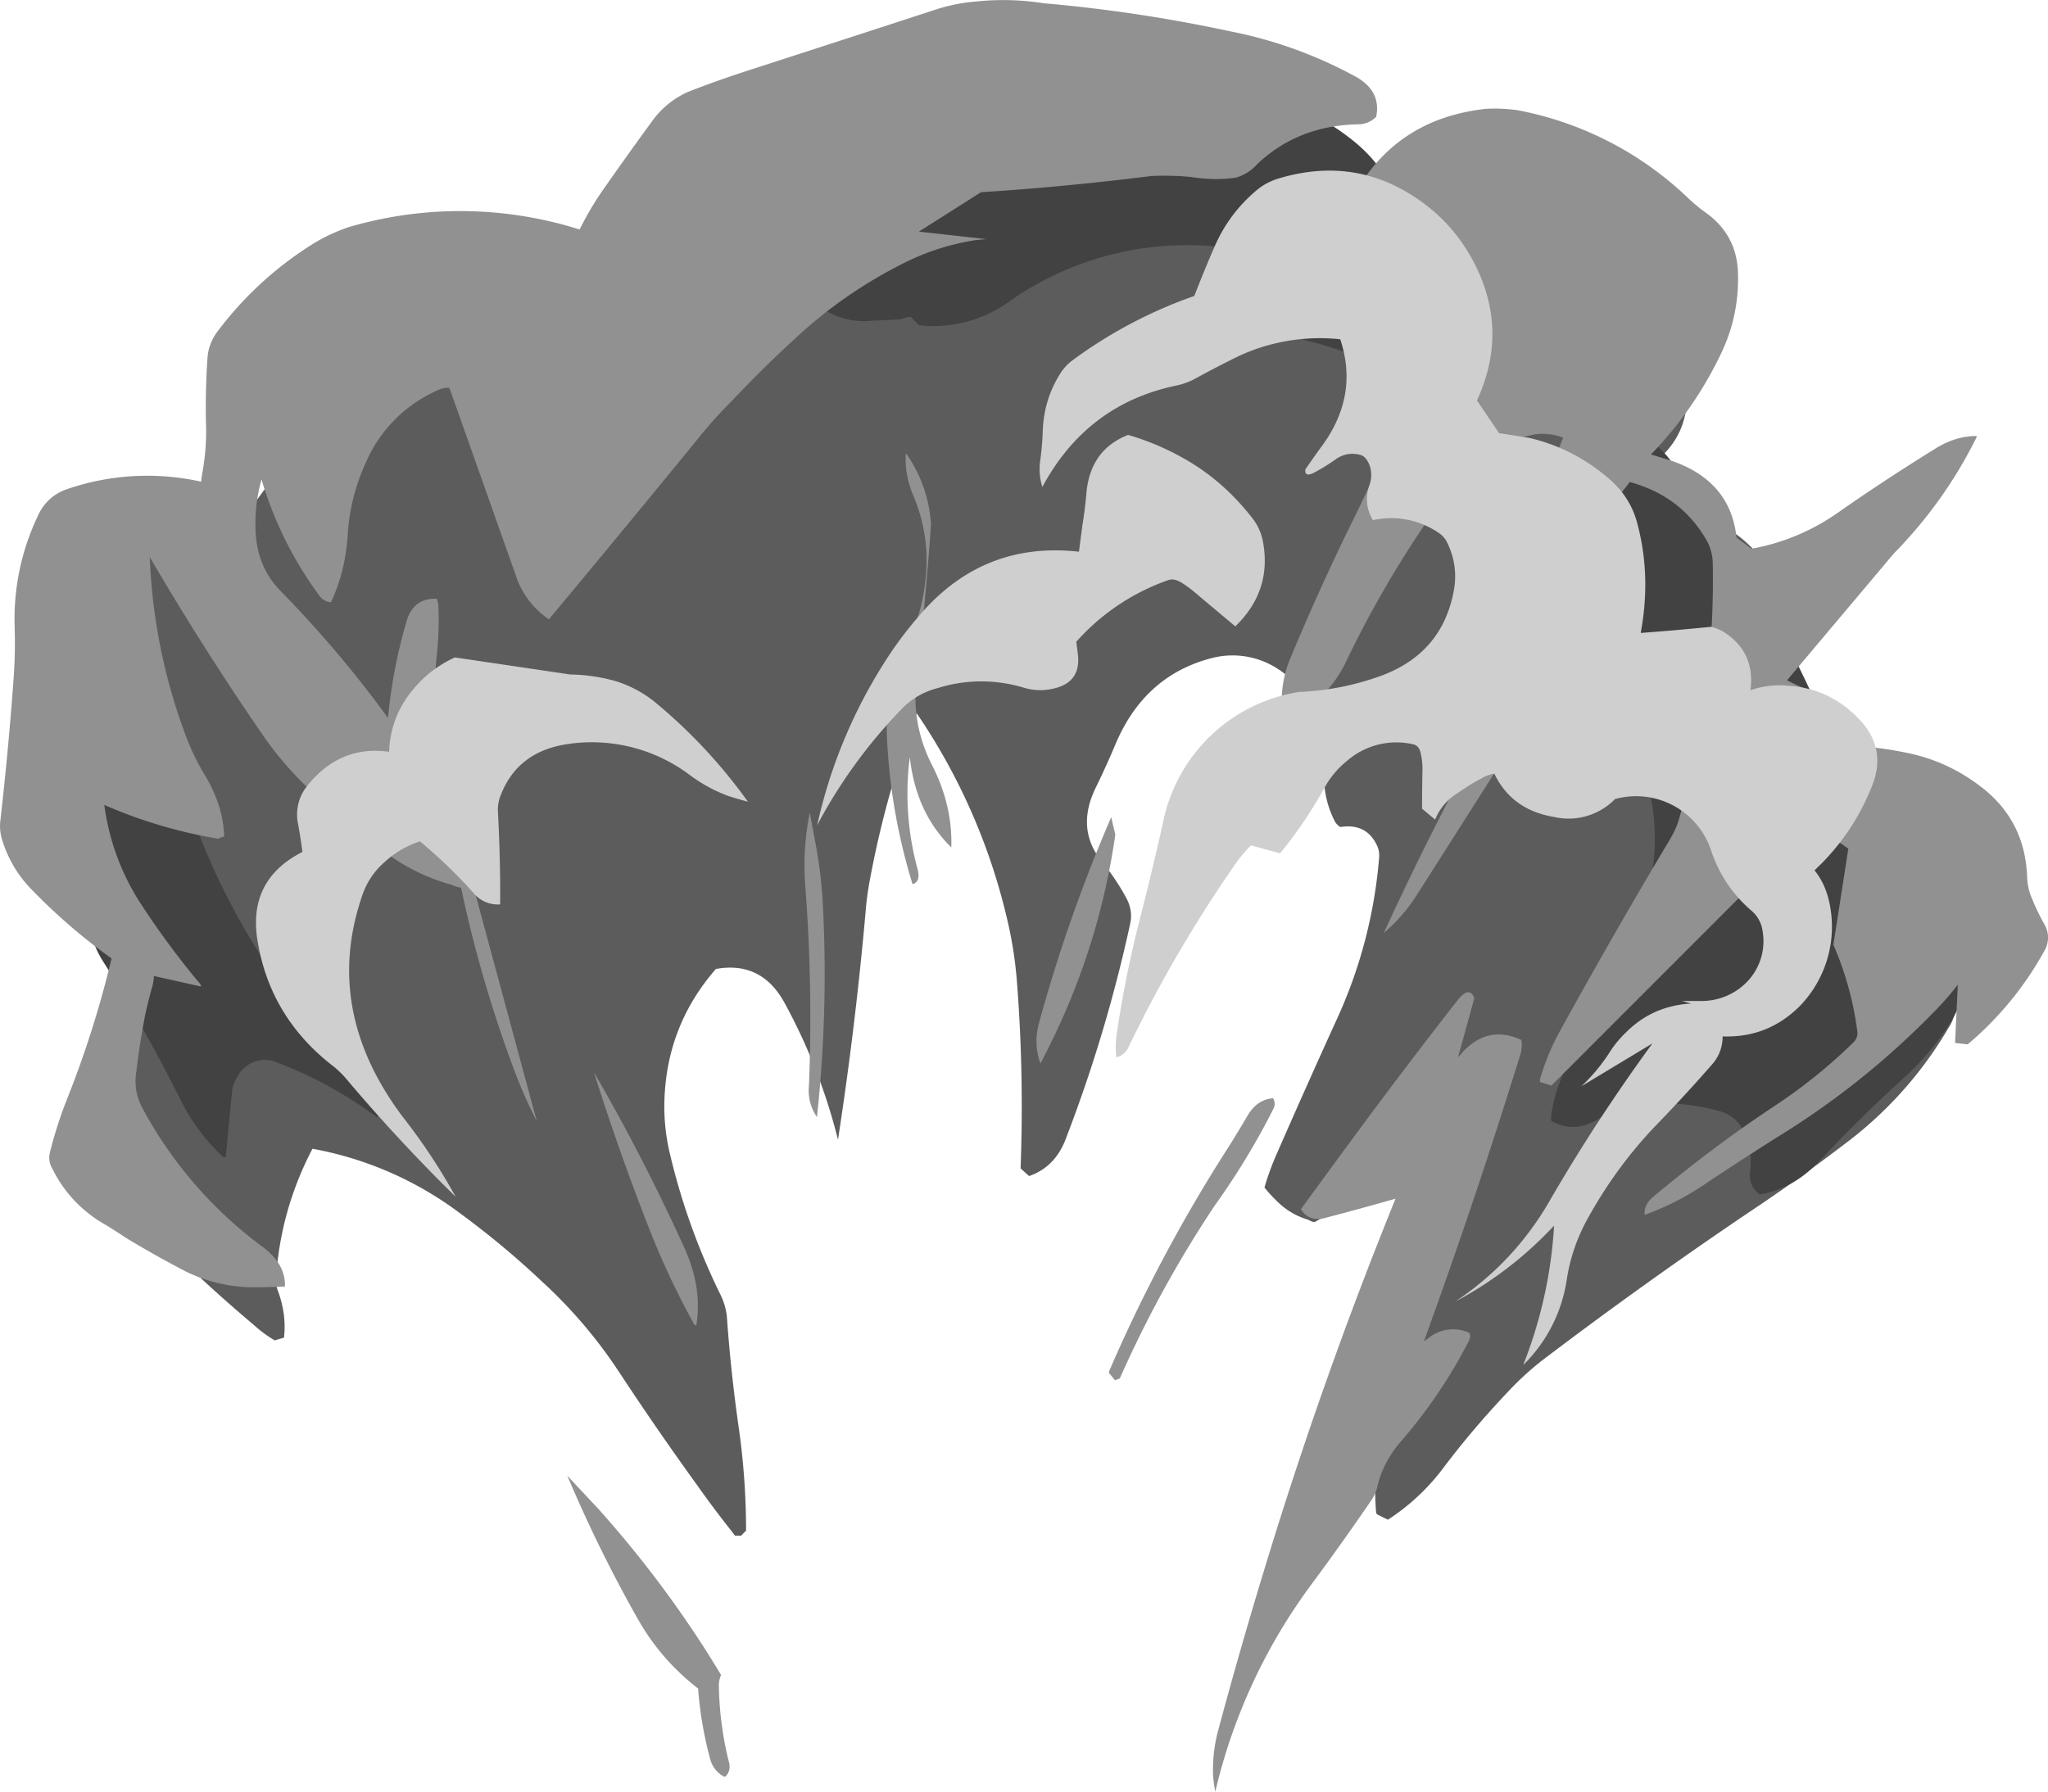
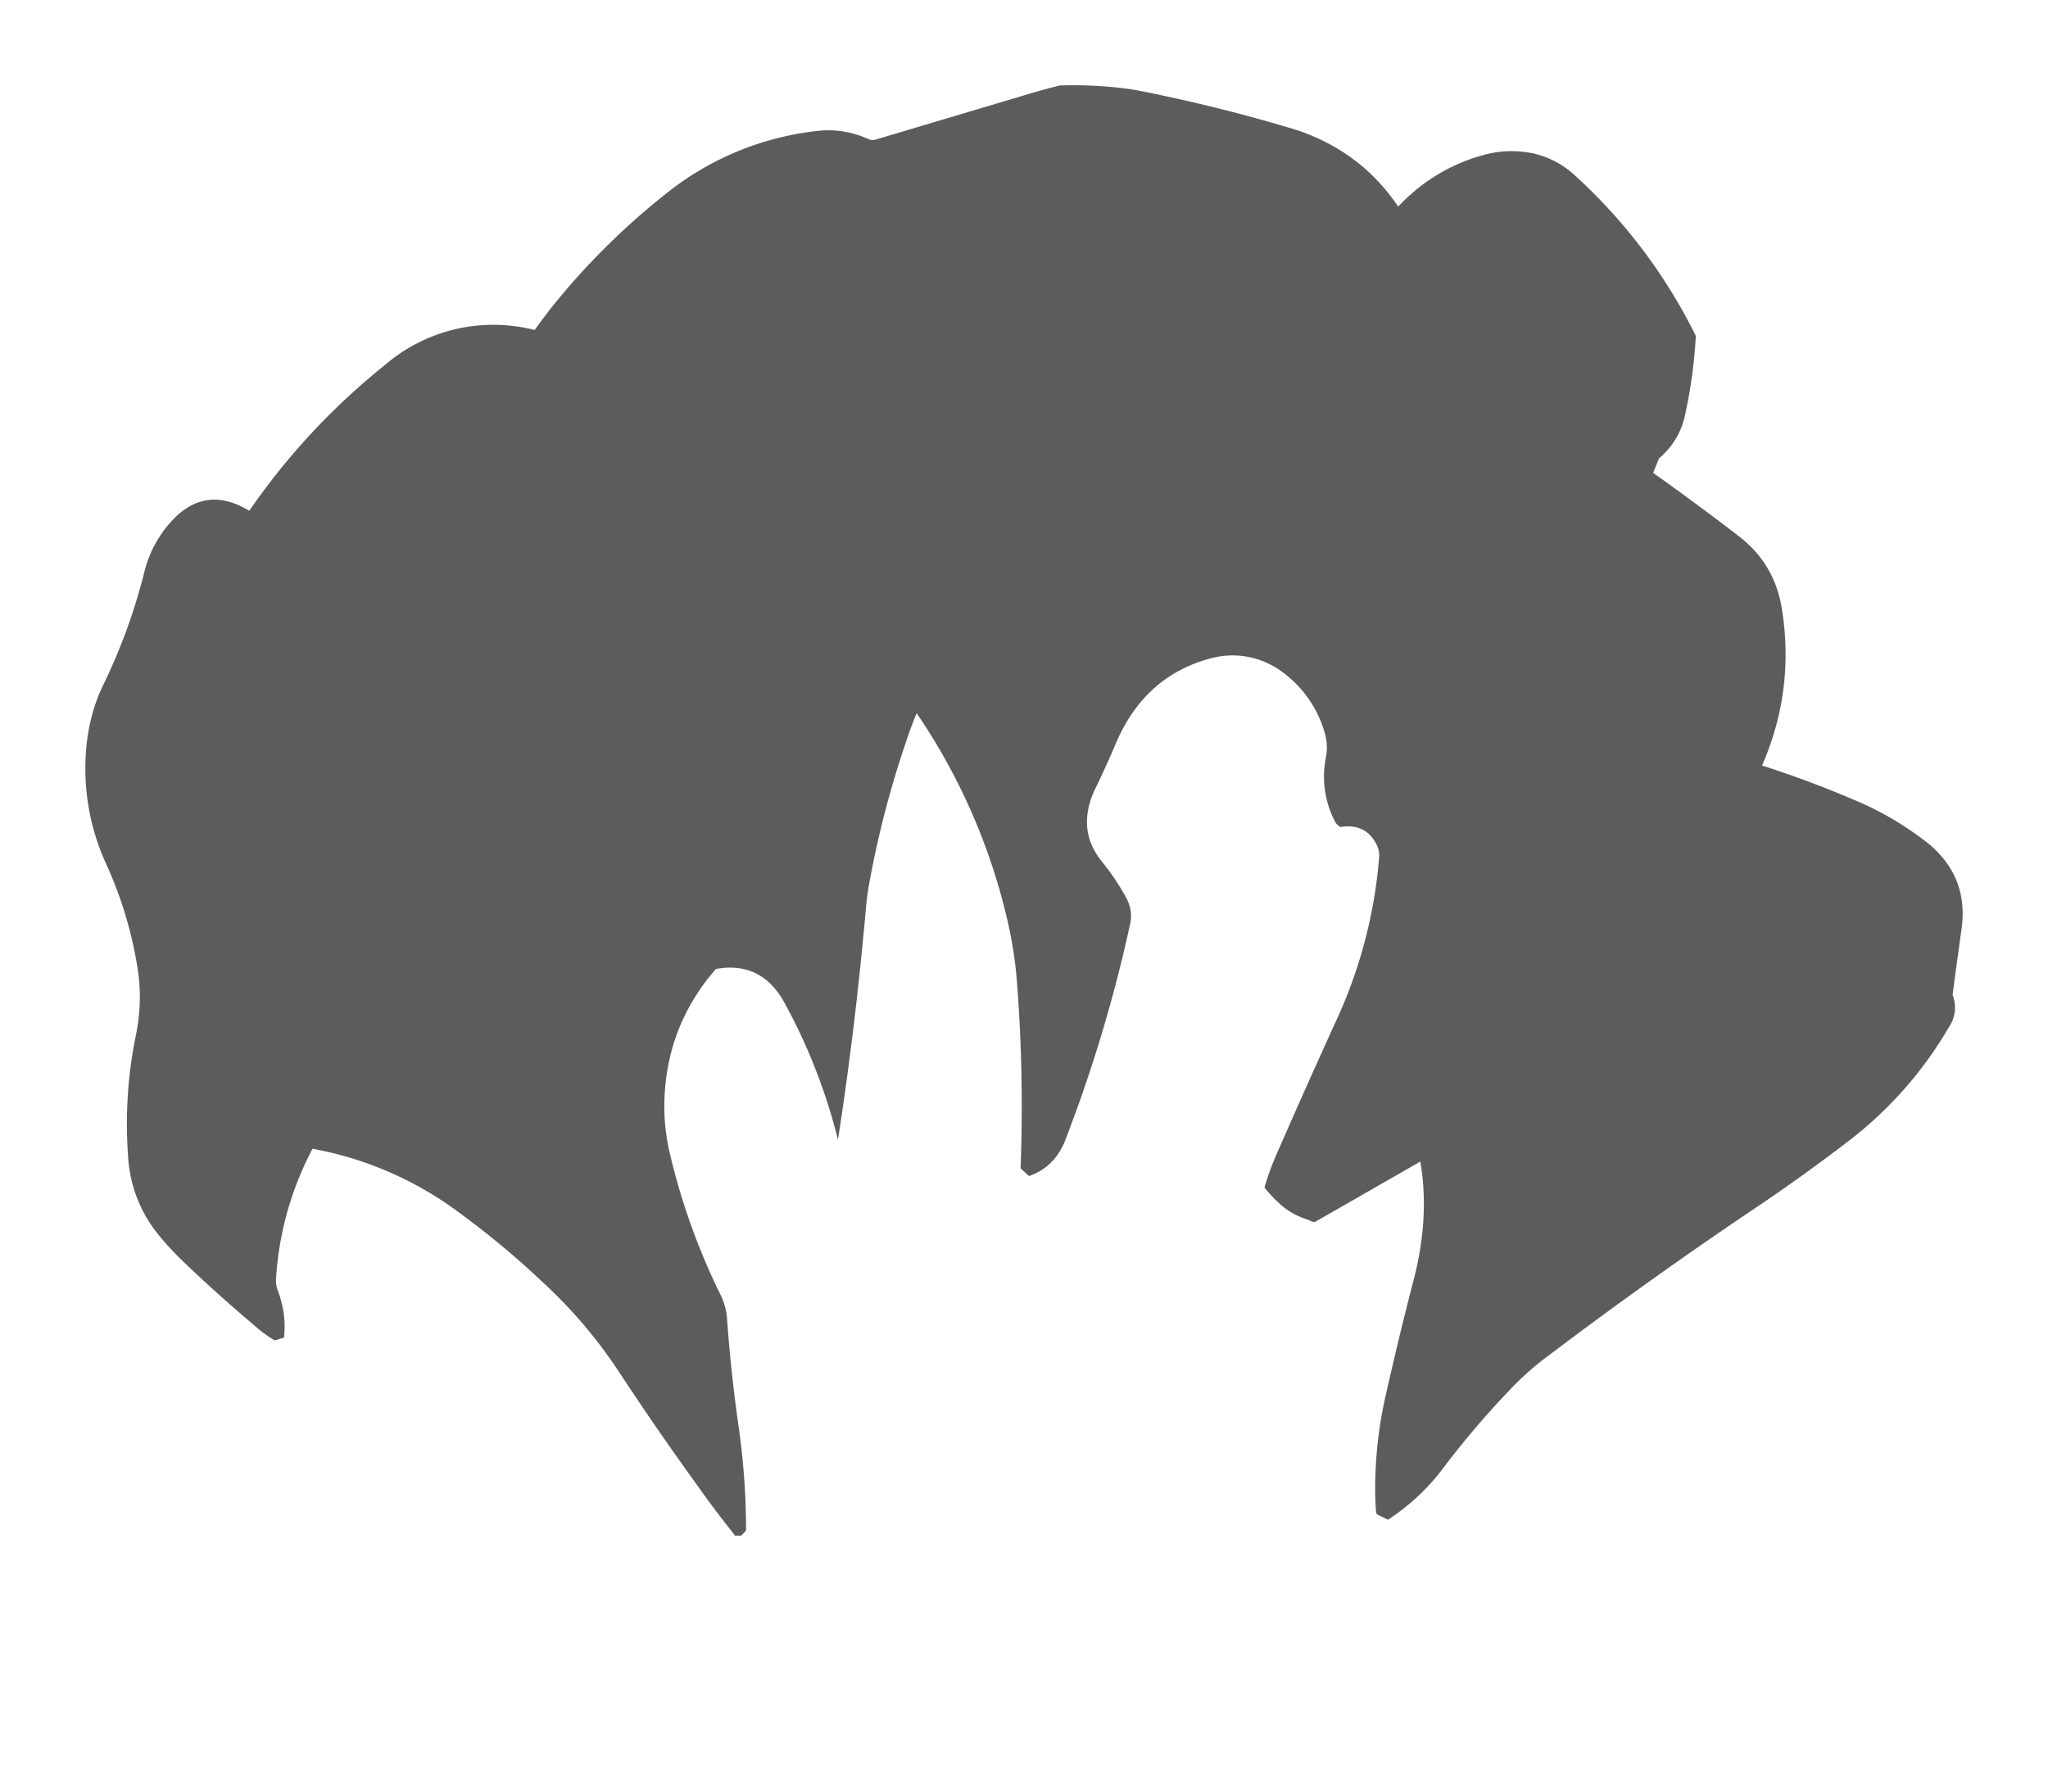
<svg xmlns="http://www.w3.org/2000/svg" width="24" height="21">
  <g fill="none" fill-rule="evenodd">
-     <path fill="none" d="M-3 28h30V-3H-3z" />
    <path d="M17.359 1.825c.193-.06.396-.07.609-.027.183.043.343.126.479.25a6.328 6.328 0 0 1 1.426 1.89c-.017.309-.057.607-.12.895a.904.904 0 0 1-.312.54l-.068.17c.34.242.677.49 1.01.747.271.21.436.485.495.827.107.64.031 1.259-.229 1.856.367.118.725.251 1.072.4.313.129.604.3.875.513.319.263.449.599.39 1.008-.041.299-.077.555-.104.768a.405.405 0 0 1-.041.374 4.6 4.6 0 0 1-1.15 1.317c-.338.26-.682.509-1.032.747a53.586 53.586 0 0 0-2.587 1.846 3.44 3.44 0 0 0-.411.379c-.26.274-.505.562-.734.864a2.528 2.528 0 0 1-.662.624l-.13-.064a.083.083 0 0 1-.01-.037 3.731 3.731 0 0 1-.01-.283c.003-.36.042-.711.12-1.056.106-.473.219-.939.338-1.398.12-.473.145-.926.072-1.36l-1.239.71a.163.163 0 0 1-.072-.027.842.842 0 0 1-.318-.171 1.542 1.542 0 0 1-.198-.208 3.18 3.18 0 0 1 .13-.363c.24-.548.48-1.088.724-1.622a5.627 5.627 0 0 0 .49-1.888.272.272 0 0 0-.027-.139c-.083-.174-.226-.245-.427-.213a.171.171 0 0 1-.072-.08 1.143 1.143 0 0 1-.1-.726.62.62 0 0 0-.015-.31 1.34 1.34 0 0 0-.52-.72.972.972 0 0 0-.782-.149c-.53.131-.91.464-1.14.998a9.833 9.833 0 0 1-.234.517c-.163.327-.14.619.068.875.107.132.2.27.28.416.056.1.074.201.053.304a17.125 17.125 0 0 1-.75 2.513c-.083.231-.229.382-.437.453l-.099-.09c.027-.73.014-1.455-.042-2.177a4.793 4.793 0 0 0-.125-.784 7.168 7.168 0 0 0-1.051-2.374 4.36 4.36 0 0 0-.13.352 11.475 11.475 0 0 0-.417 1.595 3.453 3.453 0 0 0-.052.39c-.08.896-.187 1.783-.323 2.662a6.749 6.749 0 0 0-.63-1.611c-.18-.324-.447-.454-.801-.39-.4.459-.601.996-.604 1.611 0 .175.019.347.057.518.135.587.338 1.156.61 1.707.037.082.06.165.067.25.031.438.078.872.14 1.302.056.399.084.797.084 1.195L8.685 18h-.072l-.032-.043c-.135-.17-.27-.348-.4-.533-.317-.438-.622-.88-.917-1.328a5.626 5.626 0 0 0-.916-1.078 10.077 10.077 0 0 0-.948-.79 4.1 4.1 0 0 0-1.738-.763c-.25.477-.393.984-.427 1.52a.308.308 0 0 0 .02.14c.07.188.094.373.073.554l-.109.032a1.495 1.495 0 0 1-.245-.181 17.36 17.36 0 0 1-.848-.763 3.591 3.591 0 0 1-.255-.277 1.591 1.591 0 0 1-.37-.94 5.17 5.17 0 0 1 .094-1.429c.055-.274.058-.546.01-.816a4.706 4.706 0 0 0-.354-1.163 2.682 2.682 0 0 1-.244-1.323c.02-.296.091-.566.213-.811.204-.424.362-.861.474-1.313A1.36 1.36 0 0 1 2 6.12c.266-.299.574-.343.921-.133A8.027 8.027 0 0 1 4.51 4.279a1.949 1.949 0 0 1 1.755-.411c.062-.086.125-.17.187-.25A8.369 8.369 0 0 1 7.79 2.282a3.433 3.433 0 0 1 1.786-.747 1.12 1.12 0 0 1 .604.097c.024.01.05.012.078.005l1.863-.555c.097-.028.196-.055.297-.08.302-.01.599.007.89.053.639.125 1.269.281 1.89.47.5.167.896.466 1.187.896.277-.292.602-.49.974-.597" fill="#5C5C5C" />
-     <path d="M14.722 1.112c.424.092.801.269 1.13.533.27.214.458.487.56.817.158.524.217 1.062.18 1.614l-.015.116a.128.128 0 0 1-.051.026c-.22.056-.434.042-.643-.042a4.052 4.052 0 0 0-.488-.164c-.216-.038-.362-.15-.437-.332a.451.451 0 0 0-.046-.459.779.779 0 0 0-.612-.327 3.625 3.625 0 0 0-2.472.639 1.51 1.51 0 0 1-1.059.279l-.097-.1a.634.634 0 0 0-.118.031c-.118.007-.229.013-.334.016a.872.872 0 0 1-.54-.116c.003-.246.046-.487.128-.722.041-.123.065-.248.072-.375a.833.833 0 0 1 .525-.764 7.23 7.23 0 0 1 1.886-.56c.178-.027.354-.062.529-.105a3.998 3.998 0 0 1 1.902-.005zm4.301 3.992a.135.135 0 0 1 .098-.016c.175.039.32.134.437.285.65.844 1.203 1.754 1.66 2.731.057.123.097.248.118.375.034.228.046.46.036.696a.487.487 0 0 0 .118.337c.237.271.517.487.843.649a.568.568 0 0 1 .242.243c.133.253.251.511.354.775a.828.828 0 0 1-.051.77 3.054 3.054 0 0 1-.55.67c-.354.32-.694.655-1.023 1.007-.2.207-.426.332-.683.374a.277.277 0 0 1-.113-.269.814.814 0 0 0-.083-.485.427.427 0 0 0-.257-.216 2.366 2.366 0 0 0-1.213-.032.447.447 0 0 0-.174.084c-.203.148-.403.167-.602.058a.255.255 0 0 1 0-.079c.042-.274.14-.524.293-.748a5.451 5.451 0 0 0 .848-1.883 2.524 2.524 0 0 0-.046-1.36 5.519 5.519 0 0 1-.195-.876 1.604 1.604 0 0 0-.082-.311 9.915 9.915 0 0 1-.32-.939 6.024 6.024 0 0 1 .17-1.592.37.37 0 0 1 .175-.248zM1.54 7.783l.062-.01c.037.038.07.082.097.131.124.24.217.49.283.754a8.275 8.275 0 0 0 2.123 3.87c.109.117.227.224.354.322.099.078.114.15.047.217l-.093.026a4.824 4.824 0 0 0-1.192-.649.334.334 0 0 0-.175-.016c-.164.032-.272.145-.324.338l-.077.802c-.025-.004-.041-.013-.051-.027a2.336 2.336 0 0 1-.478-.648c-.128-.257-.261-.51-.401-.76a15.473 15.473 0 0 0-.514-.875 1.094 1.094 0 0 1-.154-.412A3.979 3.979 0 0 1 1.06 9.55l.082-.47c.079-.47.211-.902.396-1.296z" fill="#424242" />
-     <path d="M23.16 5.11c.002.004.005.008.005.011a5.262 5.262 0 0 1-.972 1.367l-1.251 1.486c.056.03.114.058.174.082a1.1 1.1 0 0 1 .602.684c.222.014.443.044.665.092.296.065.566.19.813.376.36.267.545.627.56 1.08a.692.692 0 0 0 .042.21c.049.123.104.238.164.344a.302.302 0 0 1-.005.304 3.861 3.861 0 0 1-.898 1.095l-.148-.016.032-.684c-.078.103-.163.201-.254.294a9.482 9.482 0 0 1-1.863 1.495 43.28 43.28 0 0 0-.803.52 3.155 3.155 0 0 1-.75.39c-.007-.082.028-.154.106-.216.465-.39.948-.752 1.452-1.084.323-.216.62-.458.892-.725a.146.146 0 0 0 .042-.129 3.742 3.742 0 0 0-.28-1.012l.175-1.126-.412-.293-3.067 3.069-.132-.041a.067.067 0 0 1 0-.041c.059-.2.138-.388.237-.566.415-.754.843-1.5 1.283-2.236.046-.079.08-.15.1-.216.289-.98.423-1.993.402-3.038a.566.566 0 0 0-.08-.267c-.2-.34-.498-.562-.892-.669-.11.144-.218.275-.327.391a7.09 7.09 0 0 1-.956.859c-.169.126-.306.279-.412.457-.183.309-.384.617-.601.925-.106.144-.217.225-.333.242l-.048-.051a.363.363 0 0 1 .037-.124c.155-.312.318-.625.491-.94.133-.237.285-.465.454-.684a6.496 6.496 0 0 0 .914-1.594c-.1-.04-.208-.055-.328-.04-.408.078-.739.289-.992.631-.48.652-.89 1.333-1.23 2.046-.11.226-.266.406-.47.54-.095.069-.187.067-.275-.005a1.29 1.29 0 0 1 .1-.591c.233-.559.482-1.109.75-1.65.394-.806.73-1.62 1.009-2.442a.86.86 0 0 0-.317-1.002 1.54 1.54 0 0 1-.56-.55c.328-.46.795-.724 1.405-.792.122-.007.246-.002.37.015a3.949 3.949 0 0 1 1.984 1.013c.064.062.132.12.206.175.25.171.382.404.396.699.014.336-.05.653-.19.95a4.43 4.43 0 0 1-.829 1.199l.233.071c.467.158.724.46.77.905l.175.129c.383-.069.735-.22 1.056-.453.354-.246.72-.486 1.098-.72.158-.099.318-.148.48-.148zm-8.422-3.192a.521.521 0 0 1-.259.165c-.165.024-.343.02-.533-.01a3.37 3.37 0 0 0-.454-.01c-.676.085-1.34.148-1.996.19l-.728.462.792.088-.116.01a2.819 2.819 0 0 0-.845.267c-.48.24-.91.54-1.294.9-.257.236-.503.48-.739.73a5.32 5.32 0 0 0-.311.339c-.606.744-1.214 1.48-1.822 2.21a.983.983 0 0 1-.39-.519l-.777-2.195a.378.378 0 0 0-.09.01 1.629 1.629 0 0 0-.892.874 2.36 2.36 0 0 0-.21.854c-.019.28-.084.54-.196.776a.177.177 0 0 1-.132-.072 4.393 4.393 0 0 1-.681-1.367A1.862 1.862 0 0 0 3 6.293c.022.247.117.458.286.632.46.47.881.967 1.261 1.491.035-.377.106-.749.212-1.116.052-.195.172-.289.359-.282a.276.276 0 0 1 .02.103c.007.192 0 .38-.02.565-.068.63.026 1.244.28 1.84.119.275.187.556.205.843l-.052.036.739 2.735a5.541 5.541 0 0 1-.254-.57 14.904 14.904 0 0 1-.633-2.165.412.412 0 0 1-.116-.036 2.302 2.302 0 0 1-.787-.39 10.358 10.358 0 0 1-.898-.75 3.951 3.951 0 0 1-.501-.582A33.378 33.378 0 0 1 1.755 6.53c.028.71.165 1.399.412 2.067.064.175.144.343.243.504.137.233.21.468.217.704a.37.37 0 0 0-.07.026 5.641 5.641 0 0 1-1.335-.396c.056.408.191.783.407 1.126.214.332.45.653.707.961.028.034.027.046-.005.036l-.528-.118a.49.49 0 0 1-.021.133 5.25 5.25 0 0 0-.085.345c-.039.205-.073.421-.1.647a.662.662 0 0 0 .063.407 4.907 4.907 0 0 0 1.42 1.645c.176.13.263.284.26.462a7.03 7.03 0 0 1-.376.01 1.825 1.825 0 0 1-.776-.18c-.232-.12-.464-.25-.697-.39a8.629 8.629 0 0 0-.258-.165 1.51 1.51 0 0 1-.618-.653.249.249 0 0 1-.032-.185c.053-.212.118-.418.196-.616.217-.545.394-1.1.528-1.666a6.82 6.82 0 0 1-.961-.833 1.41 1.41 0 0 1-.317-.545.538.538 0 0 1-.026-.226C.066 9.077.117 8.534.156 8c.017-.215.022-.43.016-.642a2.81 2.81 0 0 1 .274-1.316.566.566 0 0 1 .338-.308 2.894 2.894 0 0 1 1.573-.088c.003-.037.009-.075.016-.113.032-.182.046-.358.042-.53a8.468 8.468 0 0 1 .016-.801.574.574 0 0 1 .116-.314 4.137 4.137 0 0 1 1.11-1.023 2.03 2.03 0 0 1 .437-.205 4.64 4.64 0 0 1 2.698.03c.08-.16.167-.308.259-.442.2-.287.401-.568.602-.843a1.04 1.04 0 0 1 .412-.329c.228-.089.459-.171.691-.246.722-.234 1.445-.468 2.17-.705.17-.058.341-.094.518-.108.26-.027.522-.02.786.021.743.065 1.471.175 2.186.329a5.122 5.122 0 0 1 1.457.524c.212.113.296.273.254.478a.295.295 0 0 1-.211.088c-.47.01-.861.164-1.178.462zm3.86 4.663c.087-.123.19-.183.306-.18.059.079.072.164.037.257-.07.168-.155.336-.254.504-.352.59-.71 1.168-1.071 1.737l-1.004 1.578a1.977 1.977 0 0 1-.395.458 36.132 36.132 0 0 1 1.837-3.49c.175-.295.357-.583.544-.864zm-1.463 5.757c.2-.22.431-.269.692-.149a.36.36 0 0 1-.01.17 73.137 73.137 0 0 1-1.13 3.362.616.616 0 0 0 .052-.036.457.457 0 0 1 .48-.062c.014.03.011.065-.01.103a5.916 5.916 0 0 1-.781 1.157c-.145.164-.24.342-.285.534a.458.458 0 0 1-.074.17 31.1 31.1 0 0 1-.687.966A6.602 6.602 0 0 0 14.242 21a1.355 1.355 0 0 1-.027-.21 1.778 1.778 0 0 1 .064-.52c.172-.64.355-1.278.549-1.912a50.746 50.746 0 0 1 1.526-4.308c-.275.079-.557.156-.845.231-.116.024-.205-.012-.264-.108.19-.26.381-.522.576-.786.411-.559.826-1.107 1.246-1.645.1-.134.172-.147.21-.041l-.19.689a.26.26 0 0 0 .048-.052zm-2.212.658c-.2.398-.432.778-.692 1.141a13.51 13.51 0 0 0-1.108 2.02l-.058.021-.07-.087c0-.01.002-.019.006-.026.394-.912.86-1.787 1.4-2.627.073-.116.147-.238.221-.365.074-.123.172-.19.296-.2a.12.12 0 0 1 .005.123zm-4.308-7.675l.005-.005c.175.254.272.531.29.833-.042.607-.099 1.208-.169 1.804-.042.353.017.691.18 1.013.162.315.238.638.227.967-.279-.275-.44-.628-.486-1.06a3.35 3.35 0 0 0 .09 1.311c.027.1.008.16-.058.18a6.897 6.897 0 0 1-.296-1.645 2.32 2.32 0 0 1 .254-1.228c.105-.213.17-.45.195-.71a1.936 1.936 0 0 0-.142-.966c-.071-.168-.1-.332-.09-.494zm2.407 4.257l.048.205a8.106 8.106 0 0 1-.713 2.355c-.053.11-.108.22-.164.329a.77.77 0 0 1-.015-.483c.224-.82.506-1.622.844-2.406zM9.49 9.526l.064.345c.048.253.079.505.09.756.042.822.018 1.644-.07 2.467a.549.549 0 0 1-.094-.37c.031-.778.017-1.558-.043-2.34a3.065 3.065 0 0 1 .053-.858zm-1.33 6.01c-.015-.004-.024-.009-.027-.016a9.362 9.362 0 0 1-.522-1.11 28.07 28.07 0 0 1-.65-1.84c.38.654.734 1.341 1.061 2.061.14.312.186.613.138.905zm-1.51 1.763l.37.396c.544.61 1.021 1.256 1.43 1.938a.305.305 0 0 0-.026.123 3.96 3.96 0 0 0 .121.91c.014.065-.002.118-.047.16-.011 0-.018-.003-.022-.006a.324.324 0 0 1-.153-.2 4.383 4.383 0 0 1-.142-.828 2.704 2.704 0 0 1-.702-.807 16.138 16.138 0 0 1-.83-1.686z" fill="#919191" />
-     <path d="M14.726 2.23a.71.71 0 0 1 .245-.134c.656-.201 1.251-.087 1.786.344.214.174.388.389.52.645.272.53.282 1.066.031 1.609l.26.384c.119.017.238.036.358.056.347.082.656.241.929.477.163.14.271.307.326.502.116.42.13.855.046 1.306.272-.02.547-.044.827-.072a.578.578 0 0 1 .179.082c.224.158.317.378.28.661.15-.051.301-.068.455-.051.33.024.61.162.842.415.197.222.24.471.132.748-.153.39-.38.722-.678.999.081.102.137.22.168.353a1.336 1.336 0 0 1-.347 1.245c-.25.246-.548.362-.898.349 0 .123-.04.23-.118.322-.224.257-.454.506-.689.748-.303.321-.563.68-.78 1.076a2.133 2.133 0 0 0-.24.707 1.76 1.76 0 0 1-.51.999 5.28 5.28 0 0 0 .362-1.634 4.41 4.41 0 0 1-1.159.891c.46-.307.827-.698 1.102-1.173a20.59 20.59 0 0 1 1.21-1.854l-.832.502a2.16 2.16 0 0 0 .322-.385 1.23 1.23 0 0 1 .199-.245c.207-.209.462-.322.765-.339l-.107-.03h.235a.74.74 0 0 0 .546-.246.686.686 0 0 0 .163-.569.376.376 0 0 0-.127-.24 1.573 1.573 0 0 1-.48-.718.926.926 0 0 0-1.123-.594.76.76 0 0 1-.714.21c-.331-.055-.564-.224-.7-.507a.386.386 0 0 0-.117.036c-.11.058-.213.12-.311.19a.641.641 0 0 0-.266.312l-.153-.128c0-.154.001-.308.005-.461 0-.072-.009-.14-.025-.205-.014-.048-.04-.077-.077-.087a.882.882 0 0 0-.78.19 1.053 1.053 0 0 0-.26.306c-.154.28-.33.54-.527.78l-.341-.093a1.563 1.563 0 0 0-.174.205c-.48.69-.9 1.409-1.26 2.157a.214.214 0 0 1-.144.123c-.01-.096-.009-.19.006-.282.064-.437.15-.871.26-1.301.098-.383.192-.77.28-1.163a1.931 1.931 0 0 1 1.593-1.537c.333-.014.654-.077.964-.19.48-.177.764-.512.853-1.004a.888.888 0 0 0-.077-.553.277.277 0 0 0-.087-.108.987.987 0 0 0-.785-.159.47.47 0 0 1-.041-.41.35.35 0 0 0 .005-.225c-.025-.065-.055-.106-.092-.123a.33.33 0 0 0-.296.036 2.28 2.28 0 0 1-.245.154c-.089.051-.13.043-.123-.026a9.88 9.88 0 0 1 .18-.256c.301-.4.378-.823.229-1.27a2.257 2.257 0 0 0-1.184.194c-.168.082-.332.167-.495.256a.83.83 0 0 1-.245.093c-.698.146-1.22.543-1.567 1.188a.698.698 0 0 1-.026-.302c.017-.12.027-.24.031-.359.01-.249.08-.474.21-.676a.57.57 0 0 1 .147-.154 5.407 5.407 0 0 1 1.419-.748c.075-.194.153-.386.235-.573.112-.26.276-.482.495-.666zm-.75 4.692a1.324 1.324 0 0 0-.113-.082c-.065-.044-.122-.058-.173-.04a2.58 2.58 0 0 0-1.077.722l.02.164c.017.177-.05.297-.199.358a.67.67 0 0 1-.439.016 1.71 1.71 0 0 0-1.005.005.883.883 0 0 0-.418.24 5.968 5.968 0 0 0-.996 1.368c.16-.72.444-1.39.853-2.008.128-.191.27-.37.423-.538.483-.519 1.08-.74 1.792-.66l.04-.308c.02-.123.036-.244.046-.364.027-.348.19-.58.49-.697.272.079.531.195.776.349.261.167.493.382.694.645a.631.631 0 0 1 .112.267c.068.379-.04.707-.326.983l-.5-.42zm-7.293.984c.186.003.368.03.546.082.166.054.314.135.444.24.411.339.775.728 1.092 1.169a4.16 4.16 0 0 1-.23-.067 1.793 1.793 0 0 1-.444-.24 1.909 1.909 0 0 0-1.429-.37c-.392.055-.655.251-.79.59a.452.452 0 0 0-.037.204c.02.373.029.735.026 1.087a.37.37 0 0 1-.316-.139 6.135 6.135 0 0 0-.623-.6 1.109 1.109 0 0 0-.414.242.882.882 0 0 0-.26.384c-.27.775-.19 1.525.235 2.249.078.133.164.261.26.384.22.284.42.586.597.907a19.85 19.85 0 0 1-1.27-1.368 1.132 1.132 0 0 0-.154-.154c-.5-.382-.8-.876-.898-1.48-.078-.475.097-.822.526-1.04a6.066 6.066 0 0 0-.051-.328.534.534 0 0 1 .107-.446c.255-.32.575-.454.96-.4.01-.3.122-.565.336-.793.119-.13.264-.234.434-.313l1.353.2z" fill="#CFCFCF" />
  </g>
</svg>